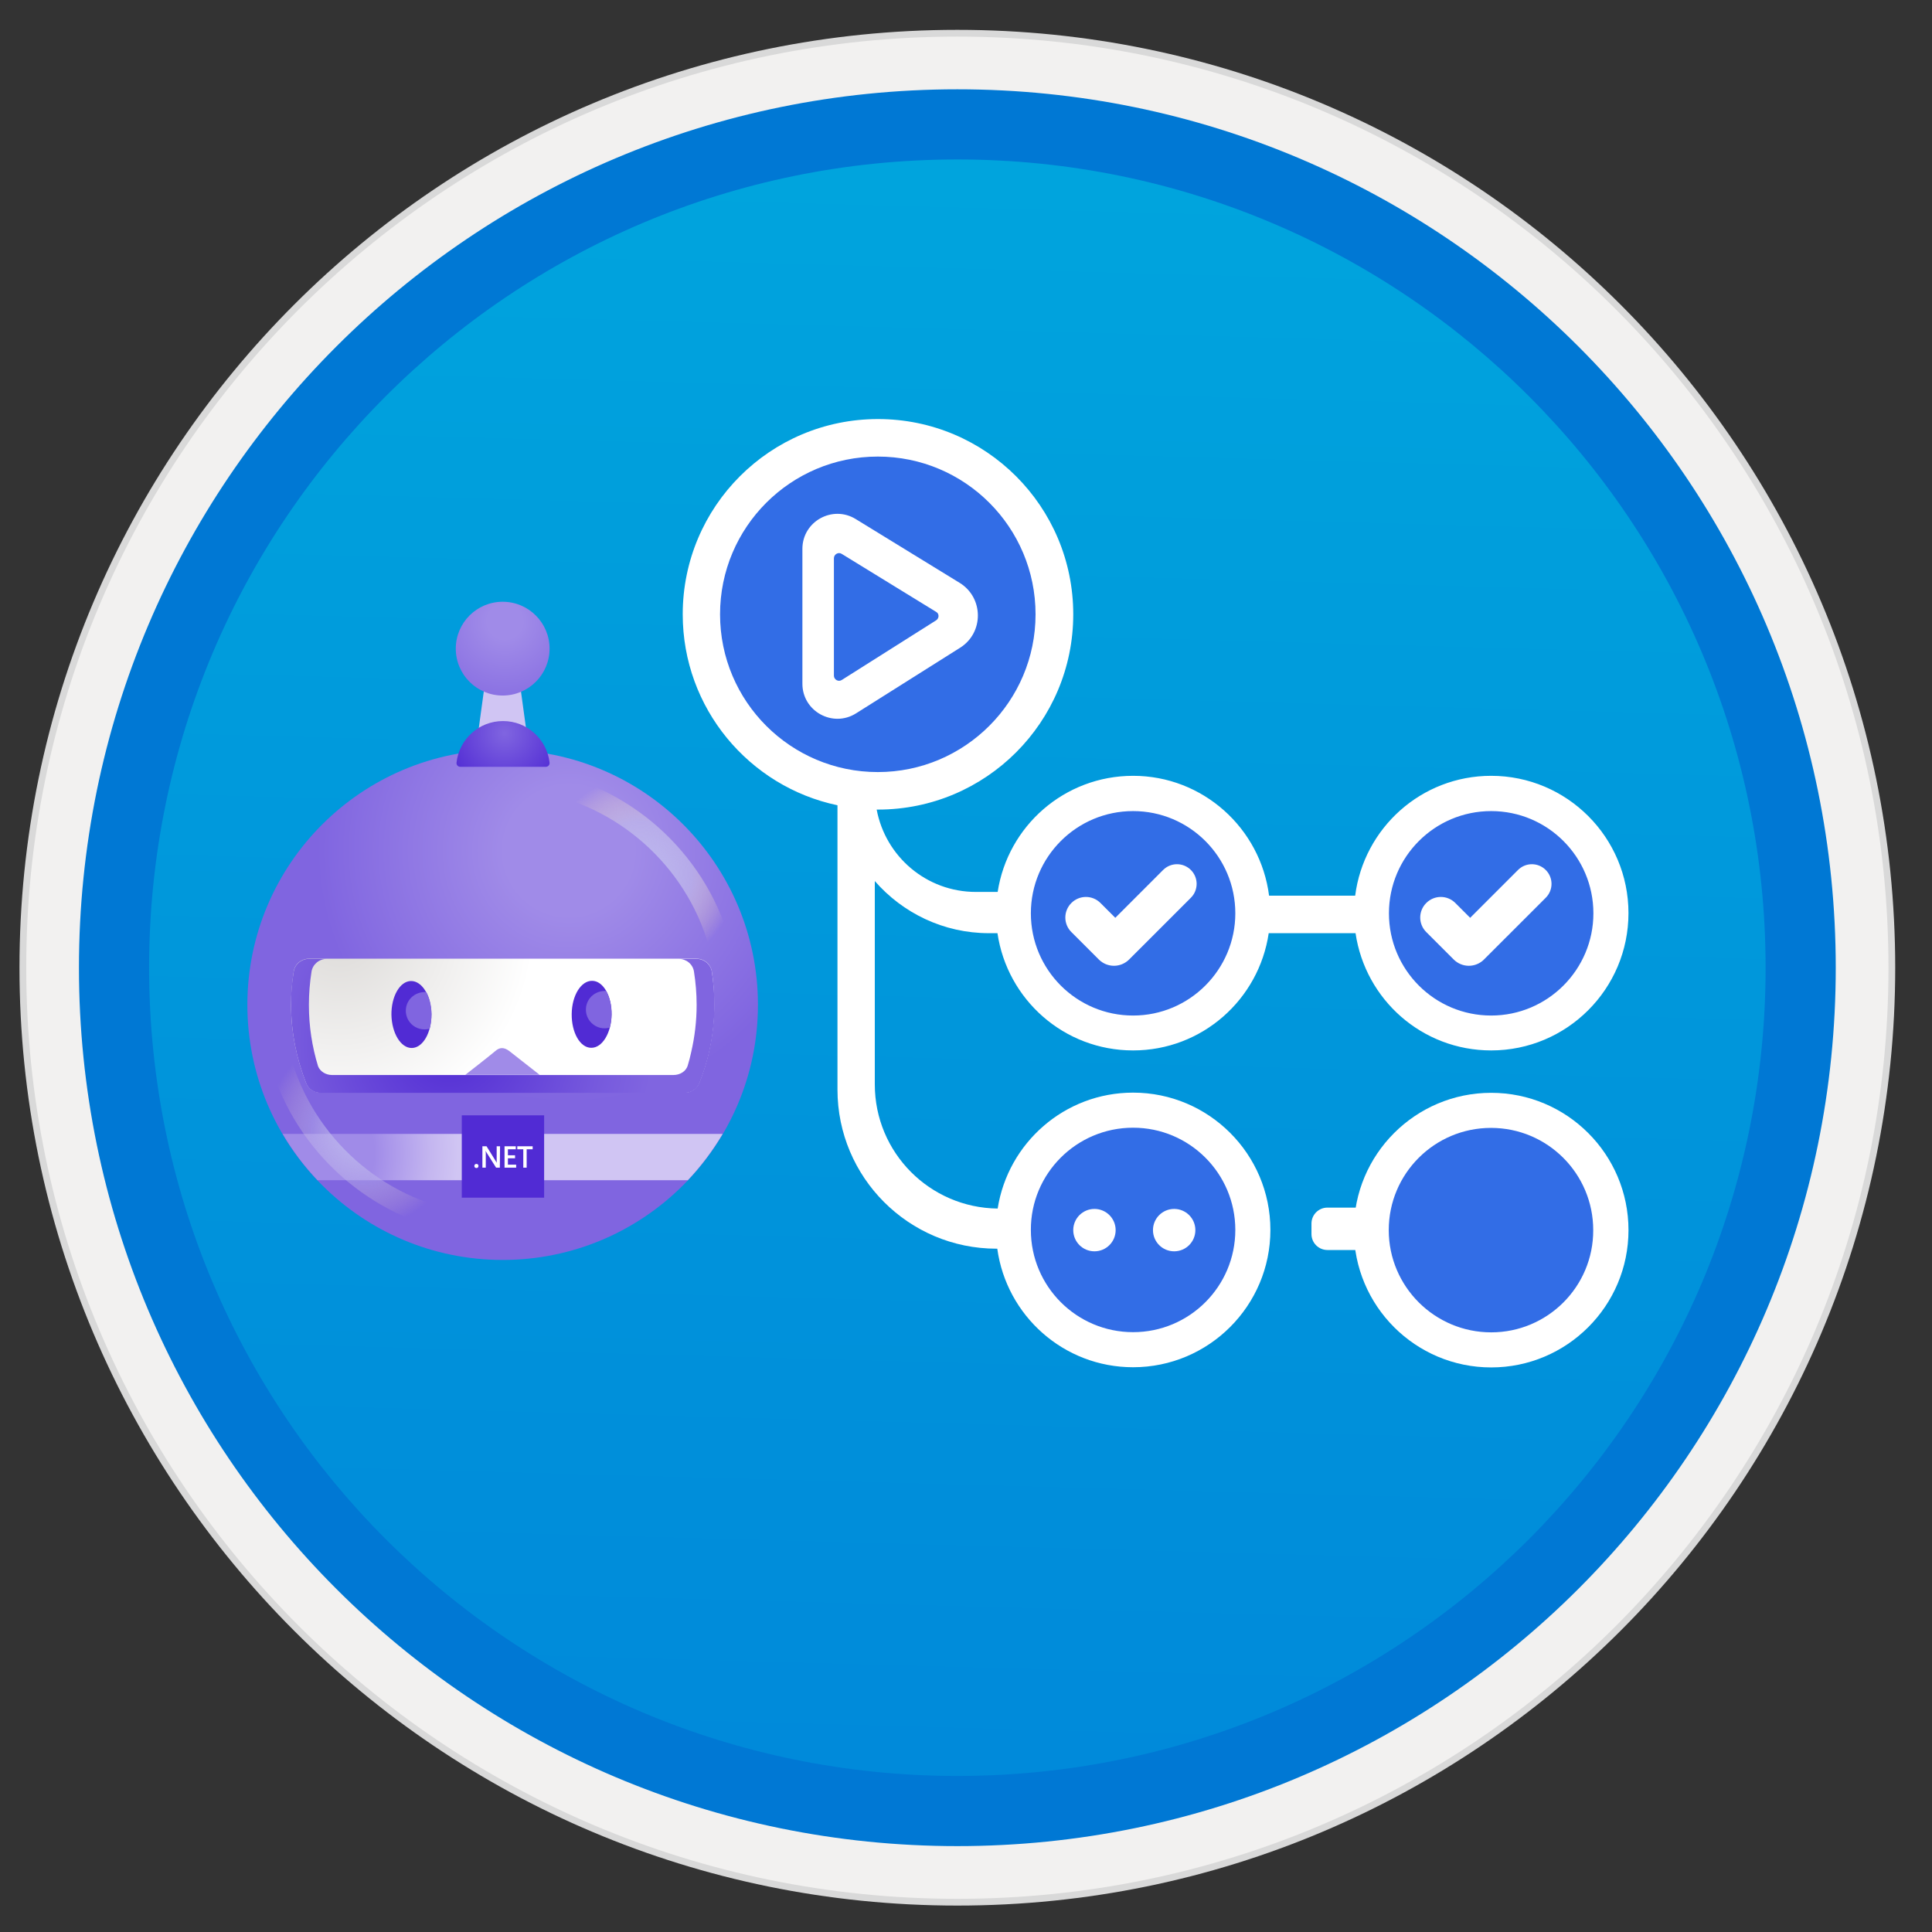
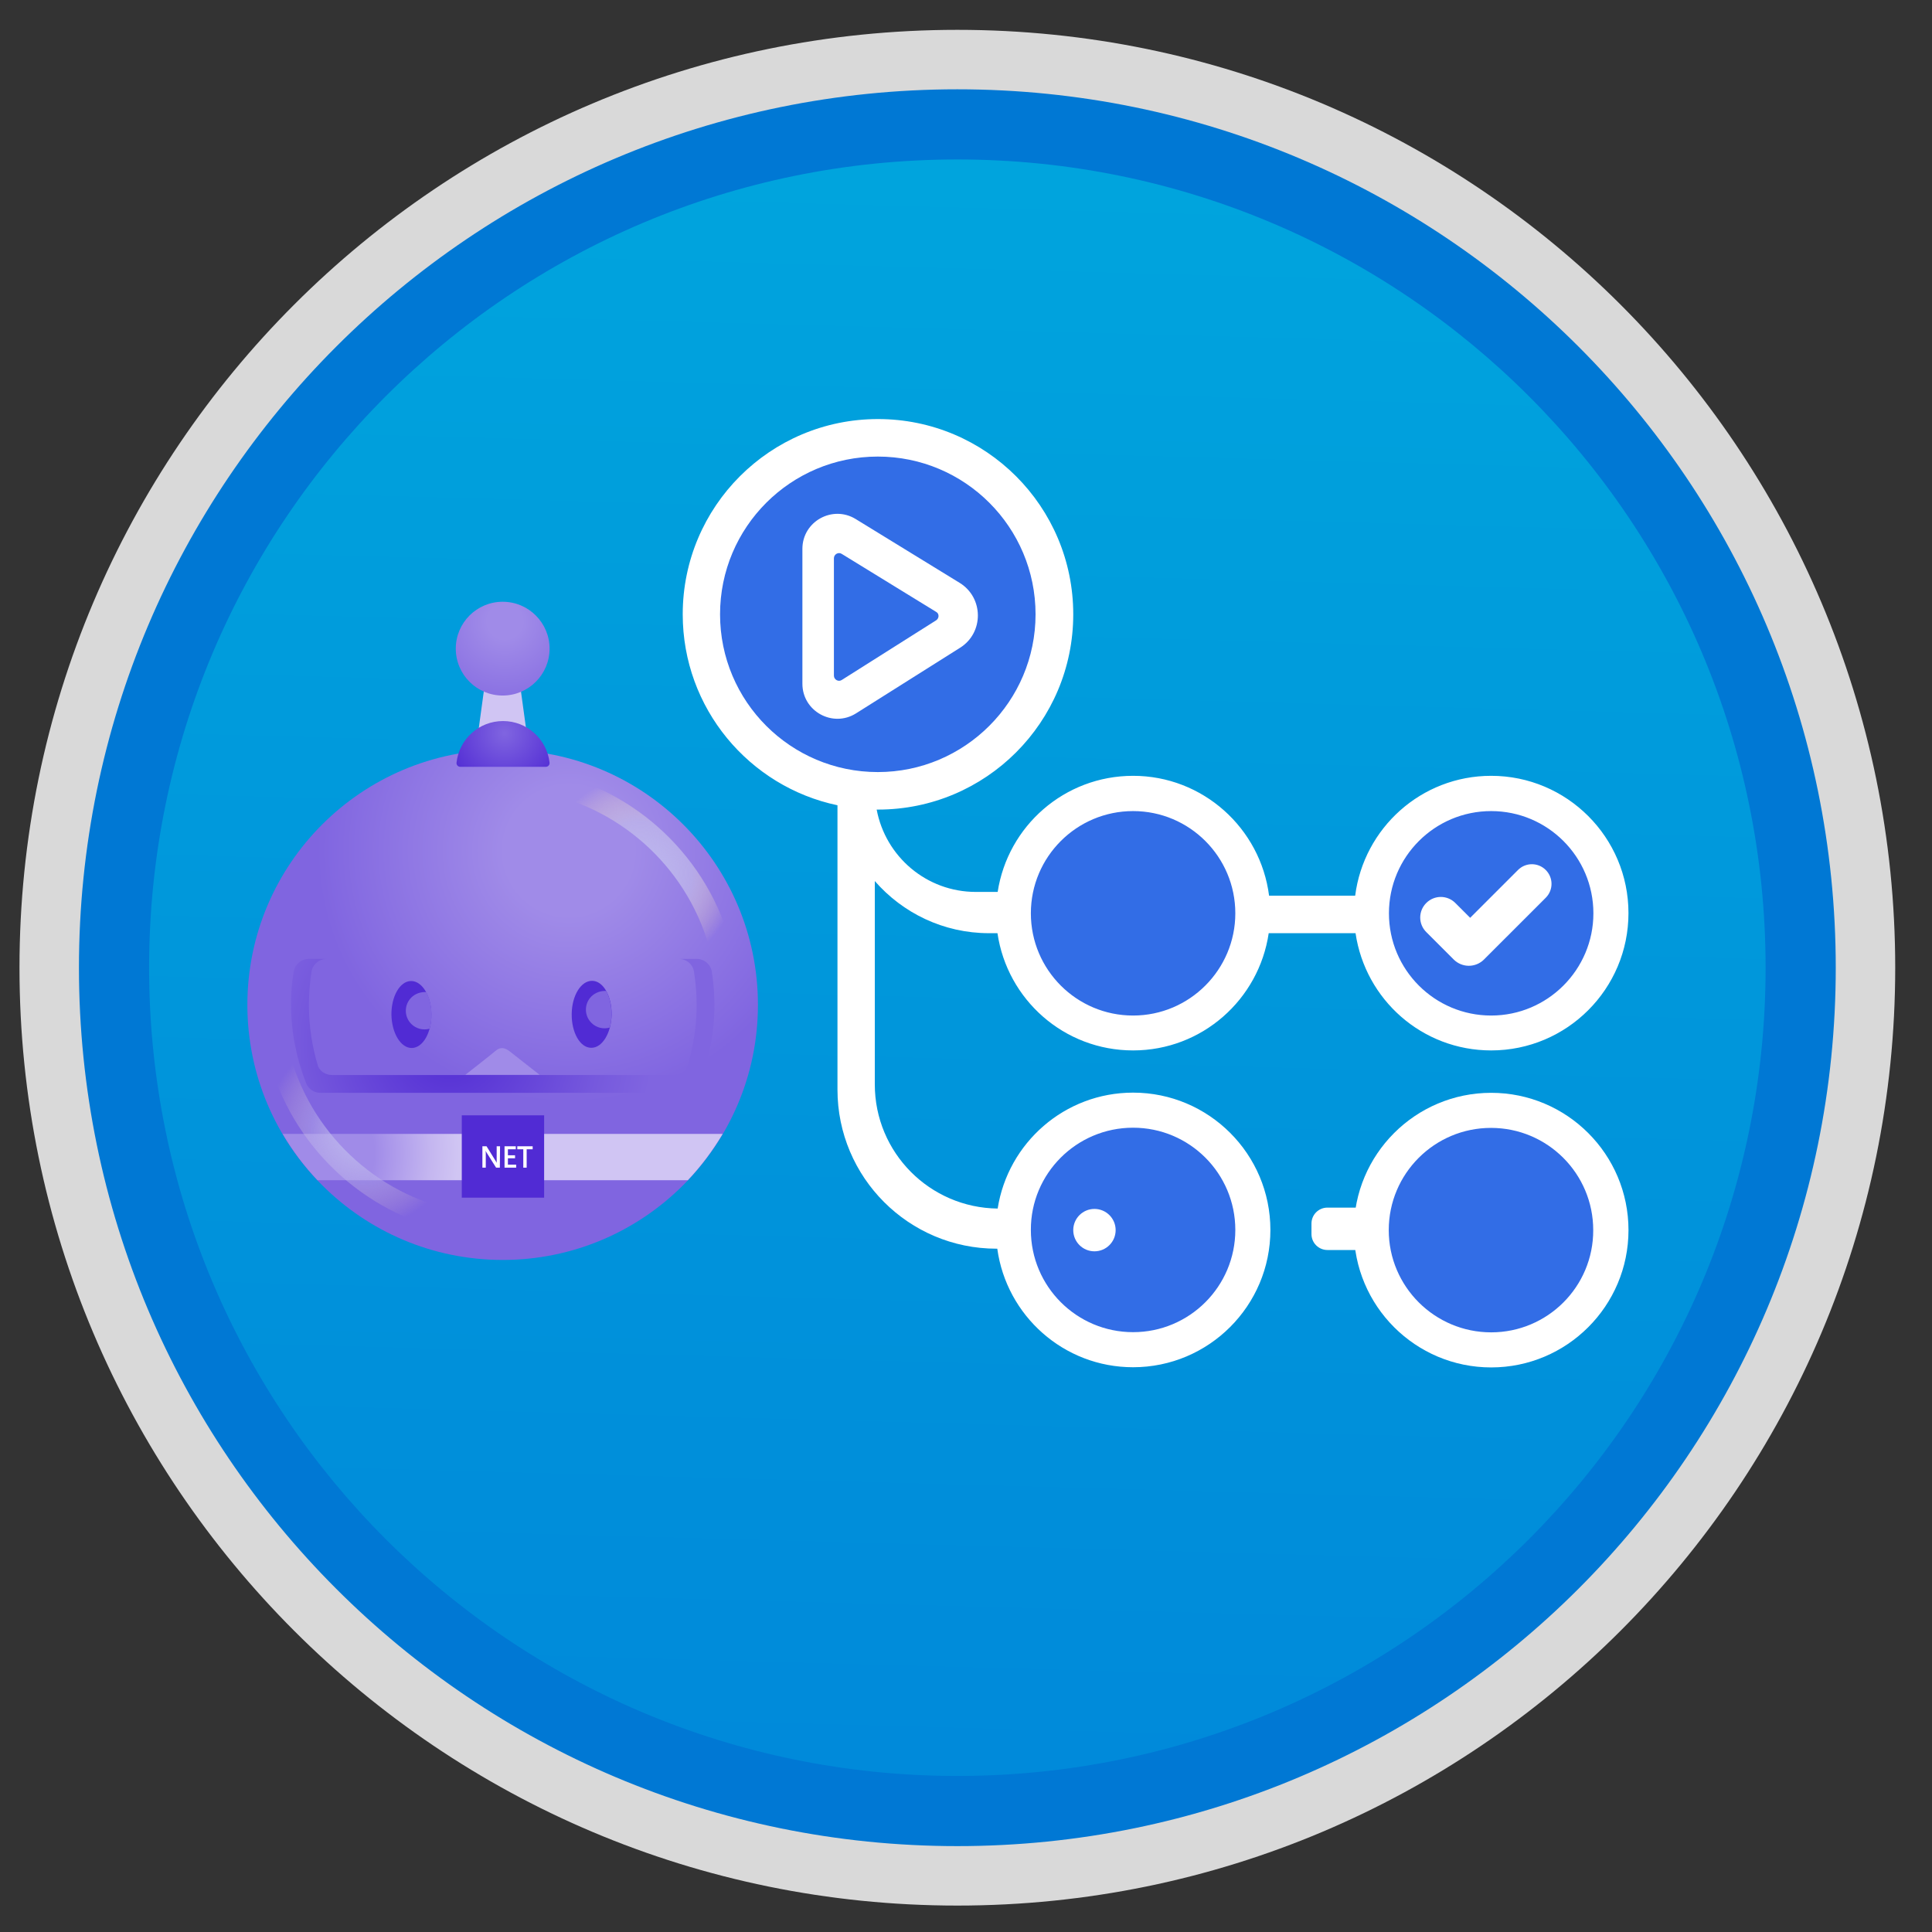
<svg xmlns="http://www.w3.org/2000/svg" width="103" height="103" viewBox="0 0 103 103" fill="none">
  <rect x="0" y="0" width="103" height="103" fill="#333333" stroke="none" />
  <path d="M51.039 98.401C76.889 98.401 97.849 77.451 97.849 51.591C97.849 25.731 76.889 4.781 51.039 4.781C25.189 4.781 4.229 25.741 4.229 51.591C4.229 77.441 25.189 98.401 51.039 98.401Z" fill="url(#paint0_linear)" />
  <path fill-rule="evenodd" clip-rule="evenodd" d="M51.039 1.591C23.429 1.591 1.039 23.981 1.039 51.591C1.039 79.201 23.429 101.591 51.039 101.591C78.649 101.591 101.039 79.201 101.039 51.591C101.039 23.981 78.649 1.591 51.039 1.591ZM51.039 97.351C25.769 97.351 5.279 76.861 5.279 51.591C5.279 26.321 25.769 5.831 51.039 5.831C76.309 5.831 96.799 26.321 96.799 51.591C96.799 76.861 76.309 97.351 51.039 97.351Z" fill="#D9D9D9" />
-   <path fill-rule="evenodd" clip-rule="evenodd" d="M5.139 51.591C5.139 76.941 25.689 97.491 51.039 97.491C76.389 97.491 96.939 76.941 96.939 51.591C96.939 26.241 76.389 5.691 51.039 5.691C25.689 5.691 5.139 26.241 5.139 51.591ZM51.039 1.951C23.619 1.951 1.399 24.171 1.399 51.591C1.399 79.011 23.629 101.231 51.039 101.231C78.459 101.231 100.679 79.001 100.679 51.591C100.679 24.171 78.459 1.951 51.039 1.951Z" fill="#F2F1F0" />
  <path fill-rule="evenodd" clip-rule="evenodd" d="M7.949 51.591C7.949 75.391 27.239 94.681 51.039 94.681C74.839 94.681 94.129 75.391 94.129 51.591C94.129 27.791 74.839 8.501 51.039 8.501C27.239 8.501 7.949 27.791 7.949 51.591ZM51.039 4.761C25.179 4.761 4.209 25.731 4.209 51.591C4.209 77.451 25.179 98.421 51.039 98.421C76.899 98.421 97.869 77.451 97.869 51.591C97.869 25.731 76.909 4.761 51.039 4.761Z" fill="#0078D4" />
  <path d="M46.499 41.771C51.519 41.771 55.589 37.702 55.589 32.681C55.589 27.661 51.519 23.591 46.499 23.591C41.478 23.591 37.409 27.661 37.409 32.681C37.409 37.702 41.478 41.771 46.499 41.771Z" fill="#326DE6" />
-   <path d="M60.199 55.101C63.866 55.101 66.839 52.129 66.839 48.461C66.839 44.794 63.866 41.821 60.199 41.821C56.531 41.821 53.559 44.794 53.559 48.461C53.559 52.129 56.531 55.101 60.199 55.101Z" fill="#326DE6" />
+   <path d="M60.199 55.101C63.866 55.101 66.839 52.129 66.839 48.461C66.839 44.794 63.866 41.821 60.199 41.821C56.531 41.821 53.559 44.794 53.559 48.461C53.559 52.129 56.531 55.101 60.199 55.101" fill="#326DE6" />
  <path d="M60.199 72.021C63.866 72.021 66.839 69.048 66.839 65.381C66.839 61.714 63.866 58.741 60.199 58.741C56.531 58.741 53.559 61.714 53.559 65.381C53.559 69.048 56.531 72.021 60.199 72.021Z" fill="#326DE6" />
  <path d="M79.659 55.101C83.326 55.101 86.299 52.129 86.299 48.461C86.299 44.794 83.326 41.821 79.659 41.821C75.991 41.821 73.019 44.794 73.019 48.461C73.019 52.129 75.991 55.101 79.659 55.101Z" fill="#326DE6" />
  <path d="M79.659 72.021C83.326 72.021 86.299 69.048 86.299 65.381C86.299 61.714 83.326 58.741 79.659 58.741C75.991 58.741 73.019 61.714 73.019 65.381C73.019 69.048 75.991 72.021 79.659 72.021Z" fill="#326DE6" />
  <path d="M79.499 58.261C75.459 58.261 72.178 61.541 72.178 65.581C72.178 69.621 75.459 72.901 79.499 72.901C83.538 72.901 86.819 69.621 86.819 65.581C86.819 61.541 83.538 58.261 79.499 58.261ZM79.499 71.031C76.489 71.031 74.038 68.591 74.038 65.581C74.038 62.571 76.478 60.131 79.489 60.131C82.499 60.131 84.939 62.571 84.939 65.581C84.948 68.591 82.508 71.031 79.499 71.031Z" fill="white" />
-   <path d="M62.598 66.711C63.222 66.711 63.728 66.206 63.728 65.581C63.728 64.957 63.222 64.451 62.598 64.451C61.974 64.451 61.468 64.957 61.468 65.581C61.468 66.206 61.974 66.711 62.598 66.711Z" fill="white" />
  <path d="M58.348 66.711C58.972 66.711 59.478 66.206 59.478 65.581C59.478 64.957 58.972 64.451 58.348 64.451C57.724 64.451 57.218 64.957 57.218 65.581C57.218 66.206 57.724 66.711 58.348 66.711Z" fill="white" />
  <path d="M70.769 66.641H72.719V64.381H70.769C70.299 64.381 69.918 64.761 69.918 65.231V65.791C69.918 66.261 70.299 66.641 70.769 66.641Z" fill="white" />
  <path d="M79.498 41.361C75.768 41.361 72.708 44.151 72.248 47.751H67.658C67.198 44.151 64.128 41.361 60.408 41.361C56.748 41.361 53.728 44.041 53.188 47.551H52.028C49.388 47.551 47.208 45.661 46.738 43.161C46.758 43.161 46.788 43.161 46.808 43.161C52.558 43.161 57.218 38.501 57.218 32.751C57.218 27.001 52.558 22.341 46.808 22.341C41.058 22.341 36.398 27.001 36.398 32.751C36.398 37.761 39.938 41.941 44.648 42.931V58.091C44.648 62.771 48.448 66.571 53.128 66.571H53.168C53.658 70.141 56.708 72.891 60.408 72.891C64.448 72.891 67.728 69.611 67.728 65.571C67.728 61.531 64.448 58.251 60.408 58.251C56.758 58.251 53.738 60.931 53.188 64.431C49.568 64.391 46.638 61.451 46.638 57.811V46.971C48.118 48.671 50.298 49.751 52.728 49.751H53.178C53.698 53.291 56.728 56.001 60.408 56.001C64.088 56.001 67.118 53.281 67.638 49.751H72.268C72.788 53.291 75.818 56.001 79.498 56.001C83.538 56.001 86.818 52.721 86.818 48.681C86.818 44.641 83.538 41.361 79.498 41.361ZM60.408 60.121C63.418 60.121 65.858 62.561 65.858 65.571C65.858 68.581 63.418 71.021 60.408 71.021C57.398 71.021 54.958 68.581 54.958 65.571C54.948 62.571 57.388 60.121 60.408 60.121ZM38.388 32.751C38.388 28.101 42.158 24.341 46.798 24.341C51.448 24.341 55.208 28.111 55.208 32.751C55.208 37.391 51.438 41.161 46.798 41.161C42.158 41.161 38.388 37.401 38.388 32.751ZM60.408 54.141C57.398 54.141 54.958 51.701 54.958 48.691C54.958 45.681 57.398 43.241 60.408 43.241C63.418 43.241 65.858 45.681 65.858 48.691C65.858 51.691 63.418 54.141 60.408 54.141ZM79.498 54.141C76.488 54.141 74.048 51.701 74.048 48.691C74.048 45.681 76.488 43.241 79.498 43.241C82.508 43.241 84.948 45.681 84.948 48.691C84.948 51.691 82.508 54.141 79.498 54.141Z" fill="white" />
  <path d="M51.158 31.071L45.618 27.671C44.378 26.911 42.778 27.801 42.778 29.261V36.451C42.778 37.921 44.398 38.811 45.638 38.031L51.188 34.531C52.458 33.731 52.448 31.861 51.158 31.071ZM49.908 33.071L44.878 36.251C44.698 36.371 44.458 36.231 44.458 36.021V29.761C44.458 29.551 44.698 29.411 44.878 29.531L49.908 32.621C50.078 32.711 50.078 32.961 49.908 33.071Z" fill="white" />
  <path d="M78.378 48.931L77.588 48.141C77.158 47.711 76.468 47.711 76.038 48.141C75.608 48.571 75.608 49.261 76.038 49.691L77.498 51.151C77.948 51.601 78.668 51.601 79.118 51.151L82.408 47.861C82.818 47.451 82.818 46.791 82.408 46.381C81.998 45.971 81.338 45.971 80.928 46.381L78.378 48.931Z" fill="white" />
-   <path d="M59.459 48.931L58.669 48.141C58.239 47.711 57.548 47.711 57.118 48.141C56.688 48.571 56.688 49.261 57.118 49.691L58.578 51.151C59.029 51.601 59.748 51.601 60.199 51.151L63.489 47.861C63.898 47.451 63.898 46.791 63.489 46.381C63.078 45.971 62.419 45.971 62.008 46.381L59.459 48.931Z" fill="white" />
  <path d="M26.799 67.171C34.309 67.171 40.408 61.081 40.408 53.571C40.408 46.061 34.319 39.971 26.799 39.971C19.288 39.971 13.188 46.061 13.188 53.571C13.188 61.081 19.288 67.171 26.799 67.171Z" fill="url(#paint1_radial)" />
-   <path d="M38.078 53.561C38.078 55.031 37.798 56.441 37.279 57.731C37.158 58.041 36.849 58.251 36.519 58.251H17.078C16.738 58.251 16.439 58.051 16.319 57.731C15.809 56.441 15.518 55.031 15.518 53.561C15.518 52.961 15.569 52.371 15.659 51.791C15.719 51.391 16.069 51.111 16.468 51.111H37.139C37.538 51.111 37.889 51.401 37.949 51.791C38.038 52.371 38.078 52.961 38.078 53.561Z" fill="url(#paint2_radial)" />
  <path d="M15.069 60.451H38.529C37.998 61.341 37.379 62.171 36.669 62.921H16.928C16.218 62.171 15.598 61.351 15.069 60.451Z" fill="url(#paint3_radial)" />
  <path d="M15.659 51.801C15.719 51.401 16.069 51.121 16.468 51.121H17.419C17.018 51.121 16.669 51.411 16.608 51.801C16.518 52.381 16.468 52.971 16.468 53.571C16.468 54.711 16.639 55.811 16.959 56.851C17.078 57.141 17.389 57.311 17.698 57.311H35.908C36.248 57.311 36.578 57.121 36.669 56.791C36.739 56.561 36.798 56.331 36.849 56.091C37.038 55.281 37.139 54.431 37.139 53.571C37.139 52.971 37.089 52.381 36.998 51.801C36.938 51.401 36.589 51.121 36.188 51.121H37.139C37.538 51.121 37.889 51.411 37.949 51.801C38.038 52.381 38.089 52.971 38.089 53.571C38.089 55.041 37.809 56.451 37.288 57.741C37.169 58.051 36.858 58.261 36.529 58.261H35.578H18.029H17.078C16.738 58.261 16.439 58.061 16.319 57.741C15.809 56.451 15.518 55.041 15.518 53.571C15.508 52.961 15.559 52.371 15.659 51.801Z" fill="url(#paint4_radial)" />
  <path d="M28.768 57.301C28.768 57.301 27.409 56.231 27.148 56.031C26.878 55.831 26.648 55.821 26.409 56.031C26.169 56.241 24.808 57.301 24.808 57.301H28.768Z" fill="#A08BE8" />
  <path d="M21.958 55.871C22.548 55.861 23.008 55.051 22.998 54.071C22.988 53.081 22.498 52.291 21.908 52.301C21.318 52.311 20.858 53.121 20.868 54.101C20.888 55.081 21.368 55.881 21.958 55.871Z" fill="#512BD4" />
  <path d="M32.608 54.091C32.618 53.101 32.158 52.291 31.569 52.291C30.979 52.281 30.488 53.071 30.479 54.061C30.468 55.051 30.928 55.861 31.518 55.861C32.108 55.871 32.589 55.071 32.608 54.091Z" fill="#512BD4" />
  <path d="M21.928 53.181C21.538 53.571 21.538 54.201 21.928 54.591C22.189 54.851 22.569 54.941 22.909 54.841C22.968 54.601 23.009 54.341 23.009 54.061C22.998 53.611 22.898 53.201 22.729 52.891C22.439 52.871 22.139 52.971 21.928 53.181Z" fill="#8065E0" />
  <path d="M31.529 53.121C31.139 53.511 31.139 54.141 31.529 54.531C31.799 54.801 32.178 54.881 32.508 54.781C32.569 54.571 32.599 54.331 32.599 54.081C32.608 53.601 32.498 53.161 32.319 52.831C32.038 52.811 31.748 52.911 31.529 53.121Z" fill="#8065E0" />
  <path d="M28.099 39.231H25.468L25.838 36.531H27.729L28.099 39.231Z" fill="#D0C5F3" />
  <path d="M26.799 37.081C28.178 37.081 29.299 35.961 29.299 34.581C29.299 33.201 28.178 32.081 26.799 32.081C25.419 32.081 24.299 33.201 24.299 34.581C24.299 35.961 25.419 37.081 26.799 37.081Z" fill="url(#paint5_radial)" />
  <path d="M29.099 40.881C29.218 40.881 29.308 40.781 29.299 40.661C29.159 39.411 28.099 38.441 26.819 38.441C25.529 38.441 24.479 39.411 24.338 40.661C24.328 40.781 24.419 40.881 24.538 40.881H29.099Z" fill="url(#paint6_radial)" />
  <path d="M29.009 59.461H24.619V63.851H29.009V59.461Z" fill="#512BD4" />
-   <path d="M25.398 62.271C25.369 62.271 25.338 62.261 25.319 62.241C25.299 62.221 25.288 62.191 25.288 62.161C25.288 62.131 25.299 62.101 25.319 62.081C25.338 62.061 25.369 62.051 25.398 62.051C25.428 62.051 25.459 62.061 25.479 62.081C25.498 62.101 25.509 62.131 25.509 62.161C25.509 62.191 25.498 62.211 25.479 62.241C25.459 62.261 25.439 62.271 25.398 62.271Z" fill="white" />
  <path d="M26.648 62.251H26.448L25.919 61.411C25.909 61.391 25.898 61.371 25.889 61.341C25.889 61.361 25.898 61.421 25.898 61.501V62.251H25.718V61.111H25.939L26.448 61.931C26.468 61.961 26.488 61.991 26.488 62.001C26.479 61.971 26.479 61.921 26.479 61.851V61.111H26.659L26.648 62.251Z" fill="white" />
  <path d="M27.518 62.251H26.898V61.111H27.498V61.271H27.078V61.591H27.459V61.751H27.078V62.091H27.518V62.251Z" fill="white" />
  <path d="M28.398 61.271H28.078V62.251H27.898V61.271H27.578V61.111H28.398V61.271Z" fill="white" />
  <path d="M14.778 55.191C15.028 55.201 15.258 55.381 15.319 55.641C16.259 59.981 19.659 63.441 23.979 64.461C24.288 64.531 24.479 64.841 24.409 65.151C24.338 65.461 24.029 65.651 23.718 65.581C18.968 64.461 15.229 60.651 14.198 55.891C14.129 55.581 14.329 55.271 14.639 55.211C14.678 55.191 14.729 55.181 14.778 55.191Z" fill="url(#paint7_radial)" />
  <path d="M38.519 51.621C38.269 51.611 38.038 51.431 37.978 51.171C37.038 46.831 33.639 43.371 29.319 42.351C29.009 42.281 28.819 41.971 28.889 41.661C28.959 41.351 29.268 41.161 29.578 41.231C34.328 42.351 38.069 46.161 39.099 50.921C39.169 51.231 38.968 51.541 38.658 51.601C38.618 51.621 38.569 51.621 38.519 51.621Z" fill="url(#paint8_radial)" />
  <defs>
    <linearGradient id="paint0_linear" x1="52.809" y1="-13.202" x2="48.826" y2="132.566" gradientUnits="userSpaceOnUse">
      <stop stop-color="#00ABDE" />
      <stop offset="1" stop-color="#007ED8" />
    </linearGradient>
    <radialGradient id="paint1_radial" cx="0" cy="0" r="1" gradientUnits="userSpaceOnUse" gradientTransform="translate(30.332 45.344) scale(18.514 18.506)">
      <stop offset="0.186" stop-color="#A08BE8" />
      <stop offset="0.727" stop-color="#8065E0" />
    </radialGradient>
    <radialGradient id="paint2_radial" cx="0" cy="0" r="1" gradientUnits="userSpaceOnUse" gradientTransform="translate(18.095 49.672) scale(15.76 15.754)">
      <stop offset="0.093" stop-color="#E1DFDD" />
      <stop offset="0.657" stop-color="white" />
    </radialGradient>
    <radialGradient id="paint3_radial" cx="0" cy="0" r="1" gradientUnits="userSpaceOnUse" gradientTransform="translate(16.098 61.446) scale(8.342 8.338)">
      <stop offset="0.461" stop-color="#A08BE8" />
      <stop offset="0.527" stop-color="#A793EA" />
      <stop offset="0.835" stop-color="#C5B7F0" />
      <stop offset="1" stop-color="#D0C5F3" />
    </radialGradient>
    <radialGradient id="paint4_radial" cx="0" cy="0" r="1" gradientUnits="userSpaceOnUse" gradientTransform="translate(23.967 55.641) scale(11.358 11.354)">
      <stop stop-color="#512BD4" />
      <stop offset="0.41" stop-color="#6645D9" />
      <stop offset="0.71" stop-color="#7659DD" />
      <stop offset="0.958" stop-color="#8065E0" />
    </radialGradient>
    <radialGradient id="paint5_radial" cx="0" cy="0" r="1" gradientUnits="userSpaceOnUse" gradientTransform="translate(26.92 33.139) scale(5.454 5.452)">
      <stop offset="0.172" stop-color="#A08BE8" />
      <stop offset="0.999" stop-color="#8065E0" />
    </radialGradient>
    <radialGradient id="paint6_radial" cx="0" cy="0" r="1" gradientUnits="userSpaceOnUse" gradientTransform="translate(26.903 39.088) scale(3.305 3.304)">
      <stop stop-color="#8065E0" />
      <stop offset="1" stop-color="#512BD4" />
    </radialGradient>
    <radialGradient id="paint7_radial" cx="0" cy="0" r="1" gradientUnits="userSpaceOnUse" gradientTransform="translate(19.341 60.276) rotate(-177.525) scale(5.164 5.161)">
      <stop stop-color="#BDB9F0" />
      <stop offset="0.534" stop-color="#C3BCEB" stop-opacity="0.4" />
      <stop offset="0.611" stop-color="#CEC3E2" stop-opacity="0.334" />
      <stop offset="0.861" stop-color="#EDD6C9" stop-opacity="0.119" />
      <stop offset="1" stop-color="#F9DDBF" stop-opacity="0" />
    </radialGradient>
    <radialGradient id="paint8_radial" cx="0" cy="0" r="1" gradientUnits="userSpaceOnUse" gradientTransform="translate(34.154 46.531) rotate(2.475) scale(5.164 5.161)">
      <stop stop-color="#BDB9F0" />
      <stop offset="0.527" stop-color="#C3BCEB" stop-opacity="0.7" />
      <stop offset="0.605" stop-color="#CEC3E2" stop-opacity="0.584" />
      <stop offset="0.859" stop-color="#EDD6C9" stop-opacity="0.209" />
      <stop offset="1" stop-color="#F9DDBF" stop-opacity="0" />
    </radialGradient>
  </defs>
</svg>